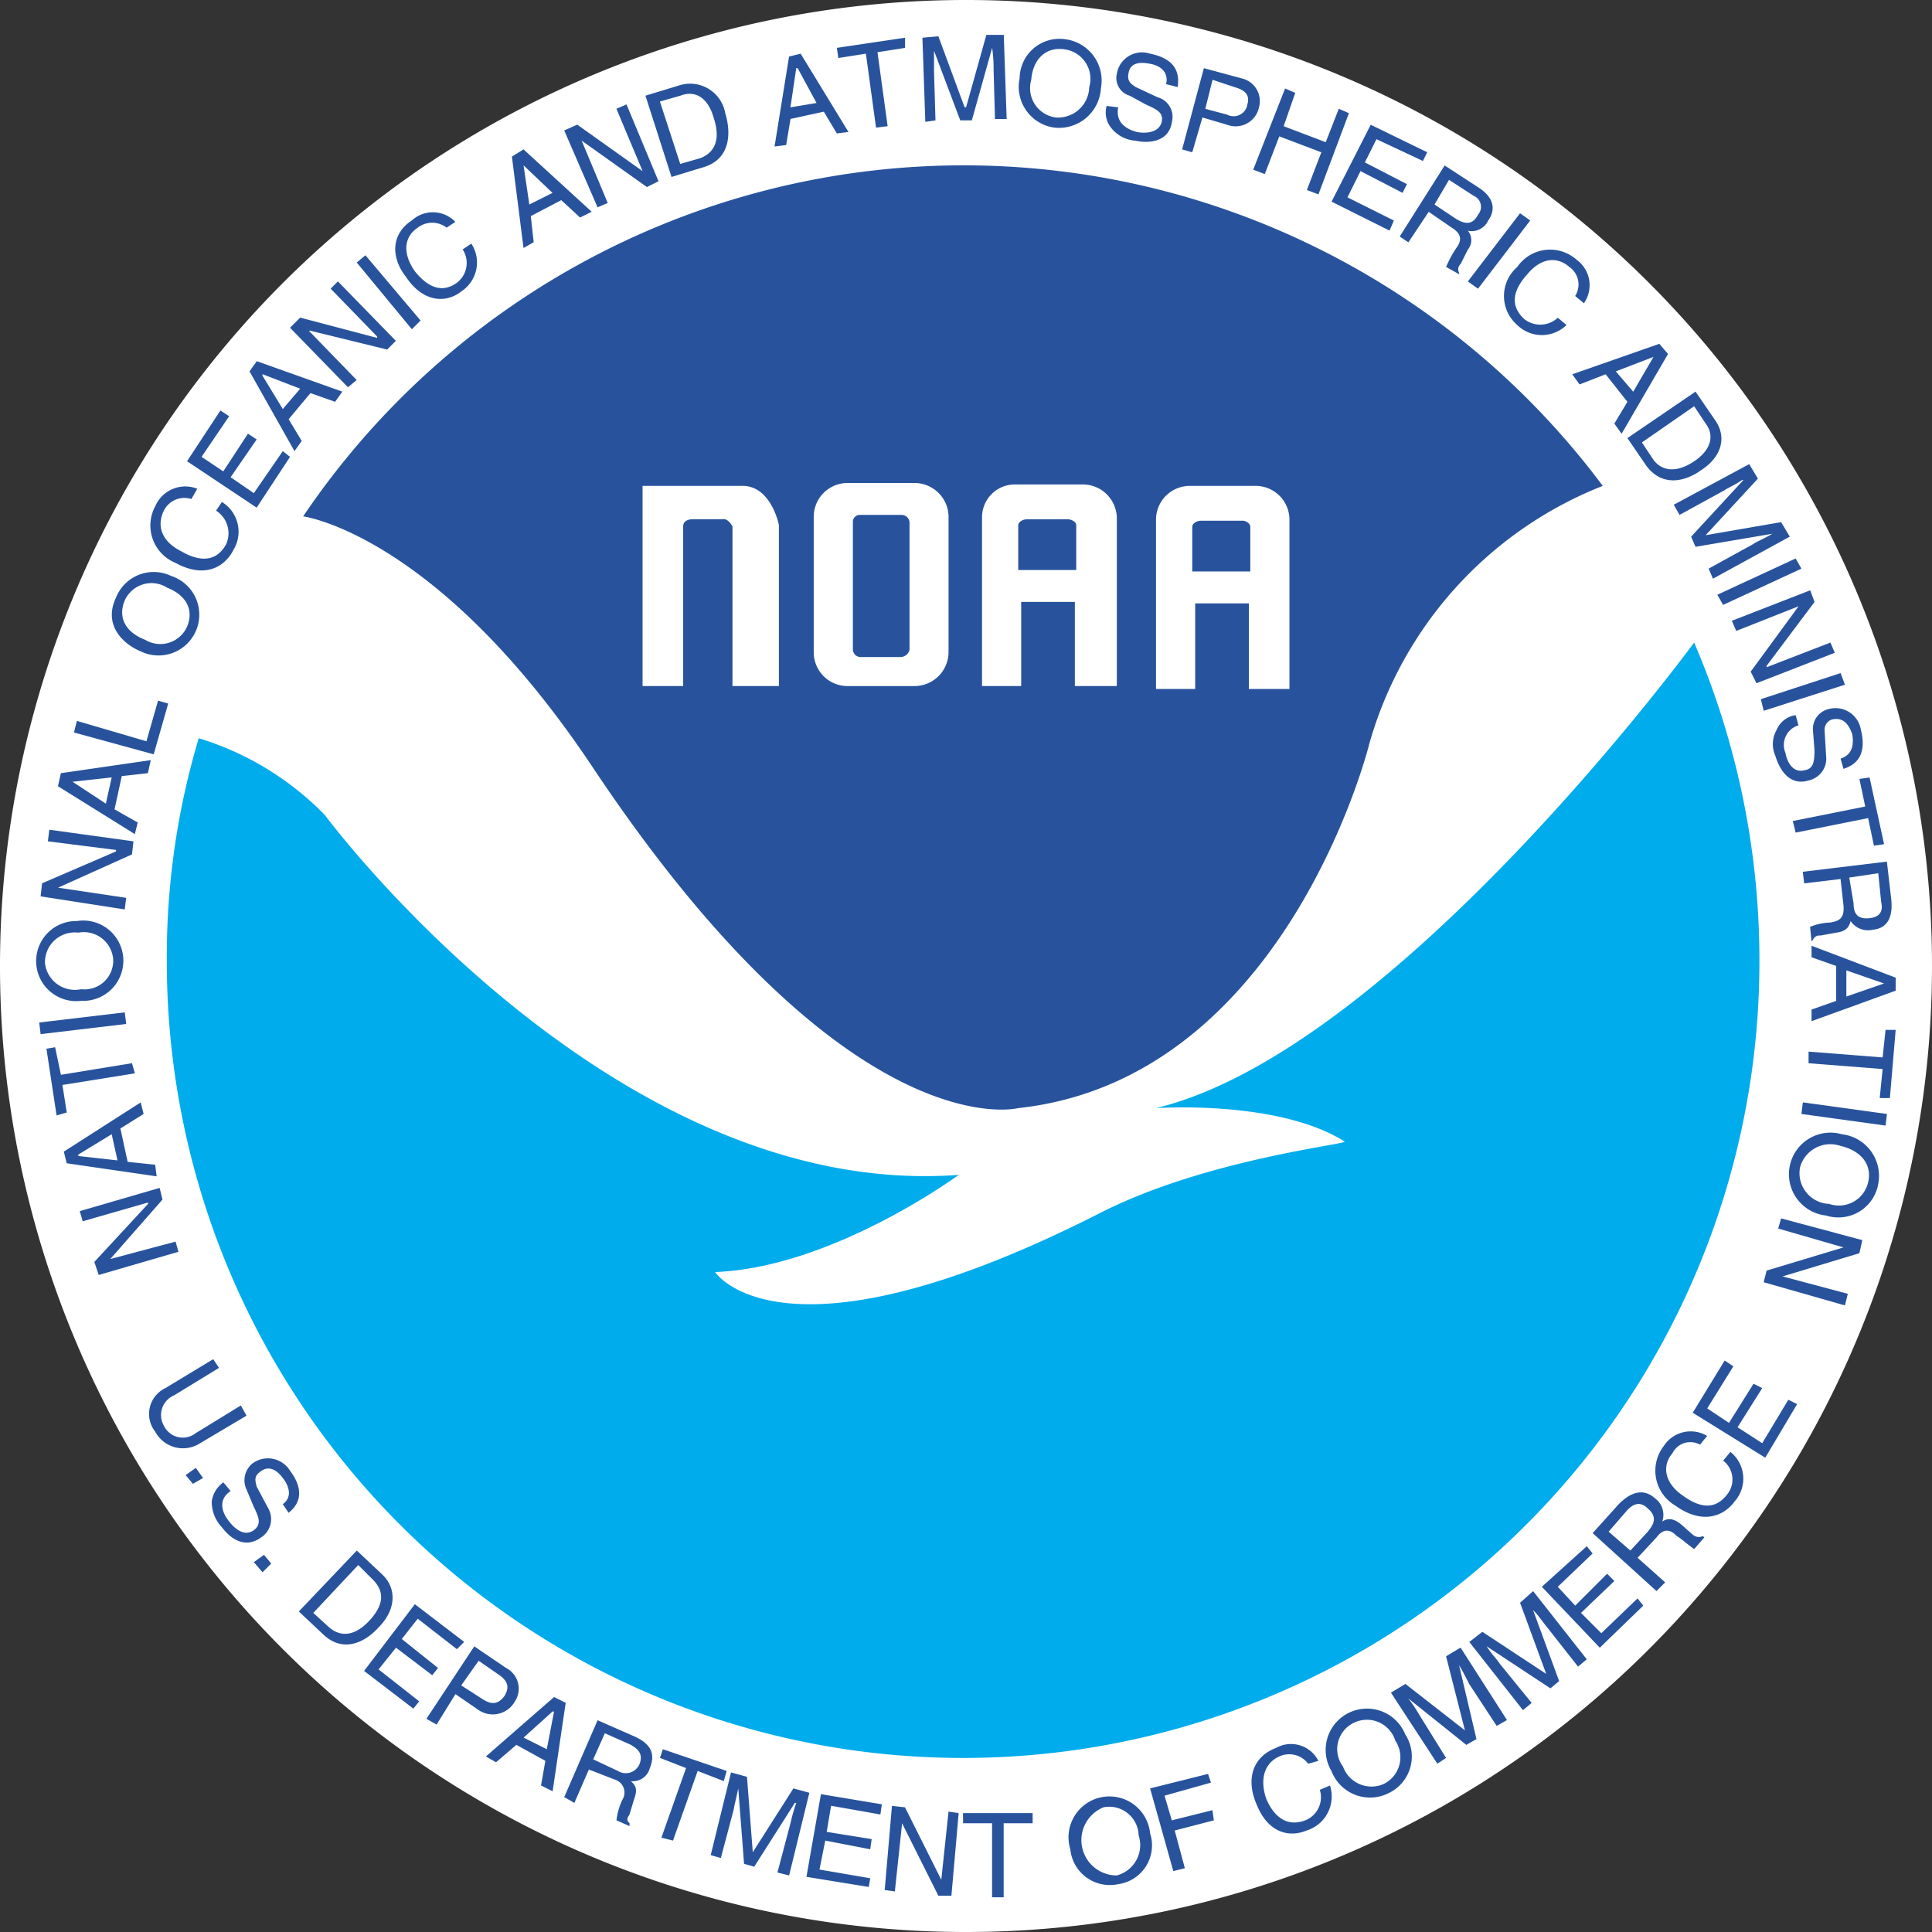
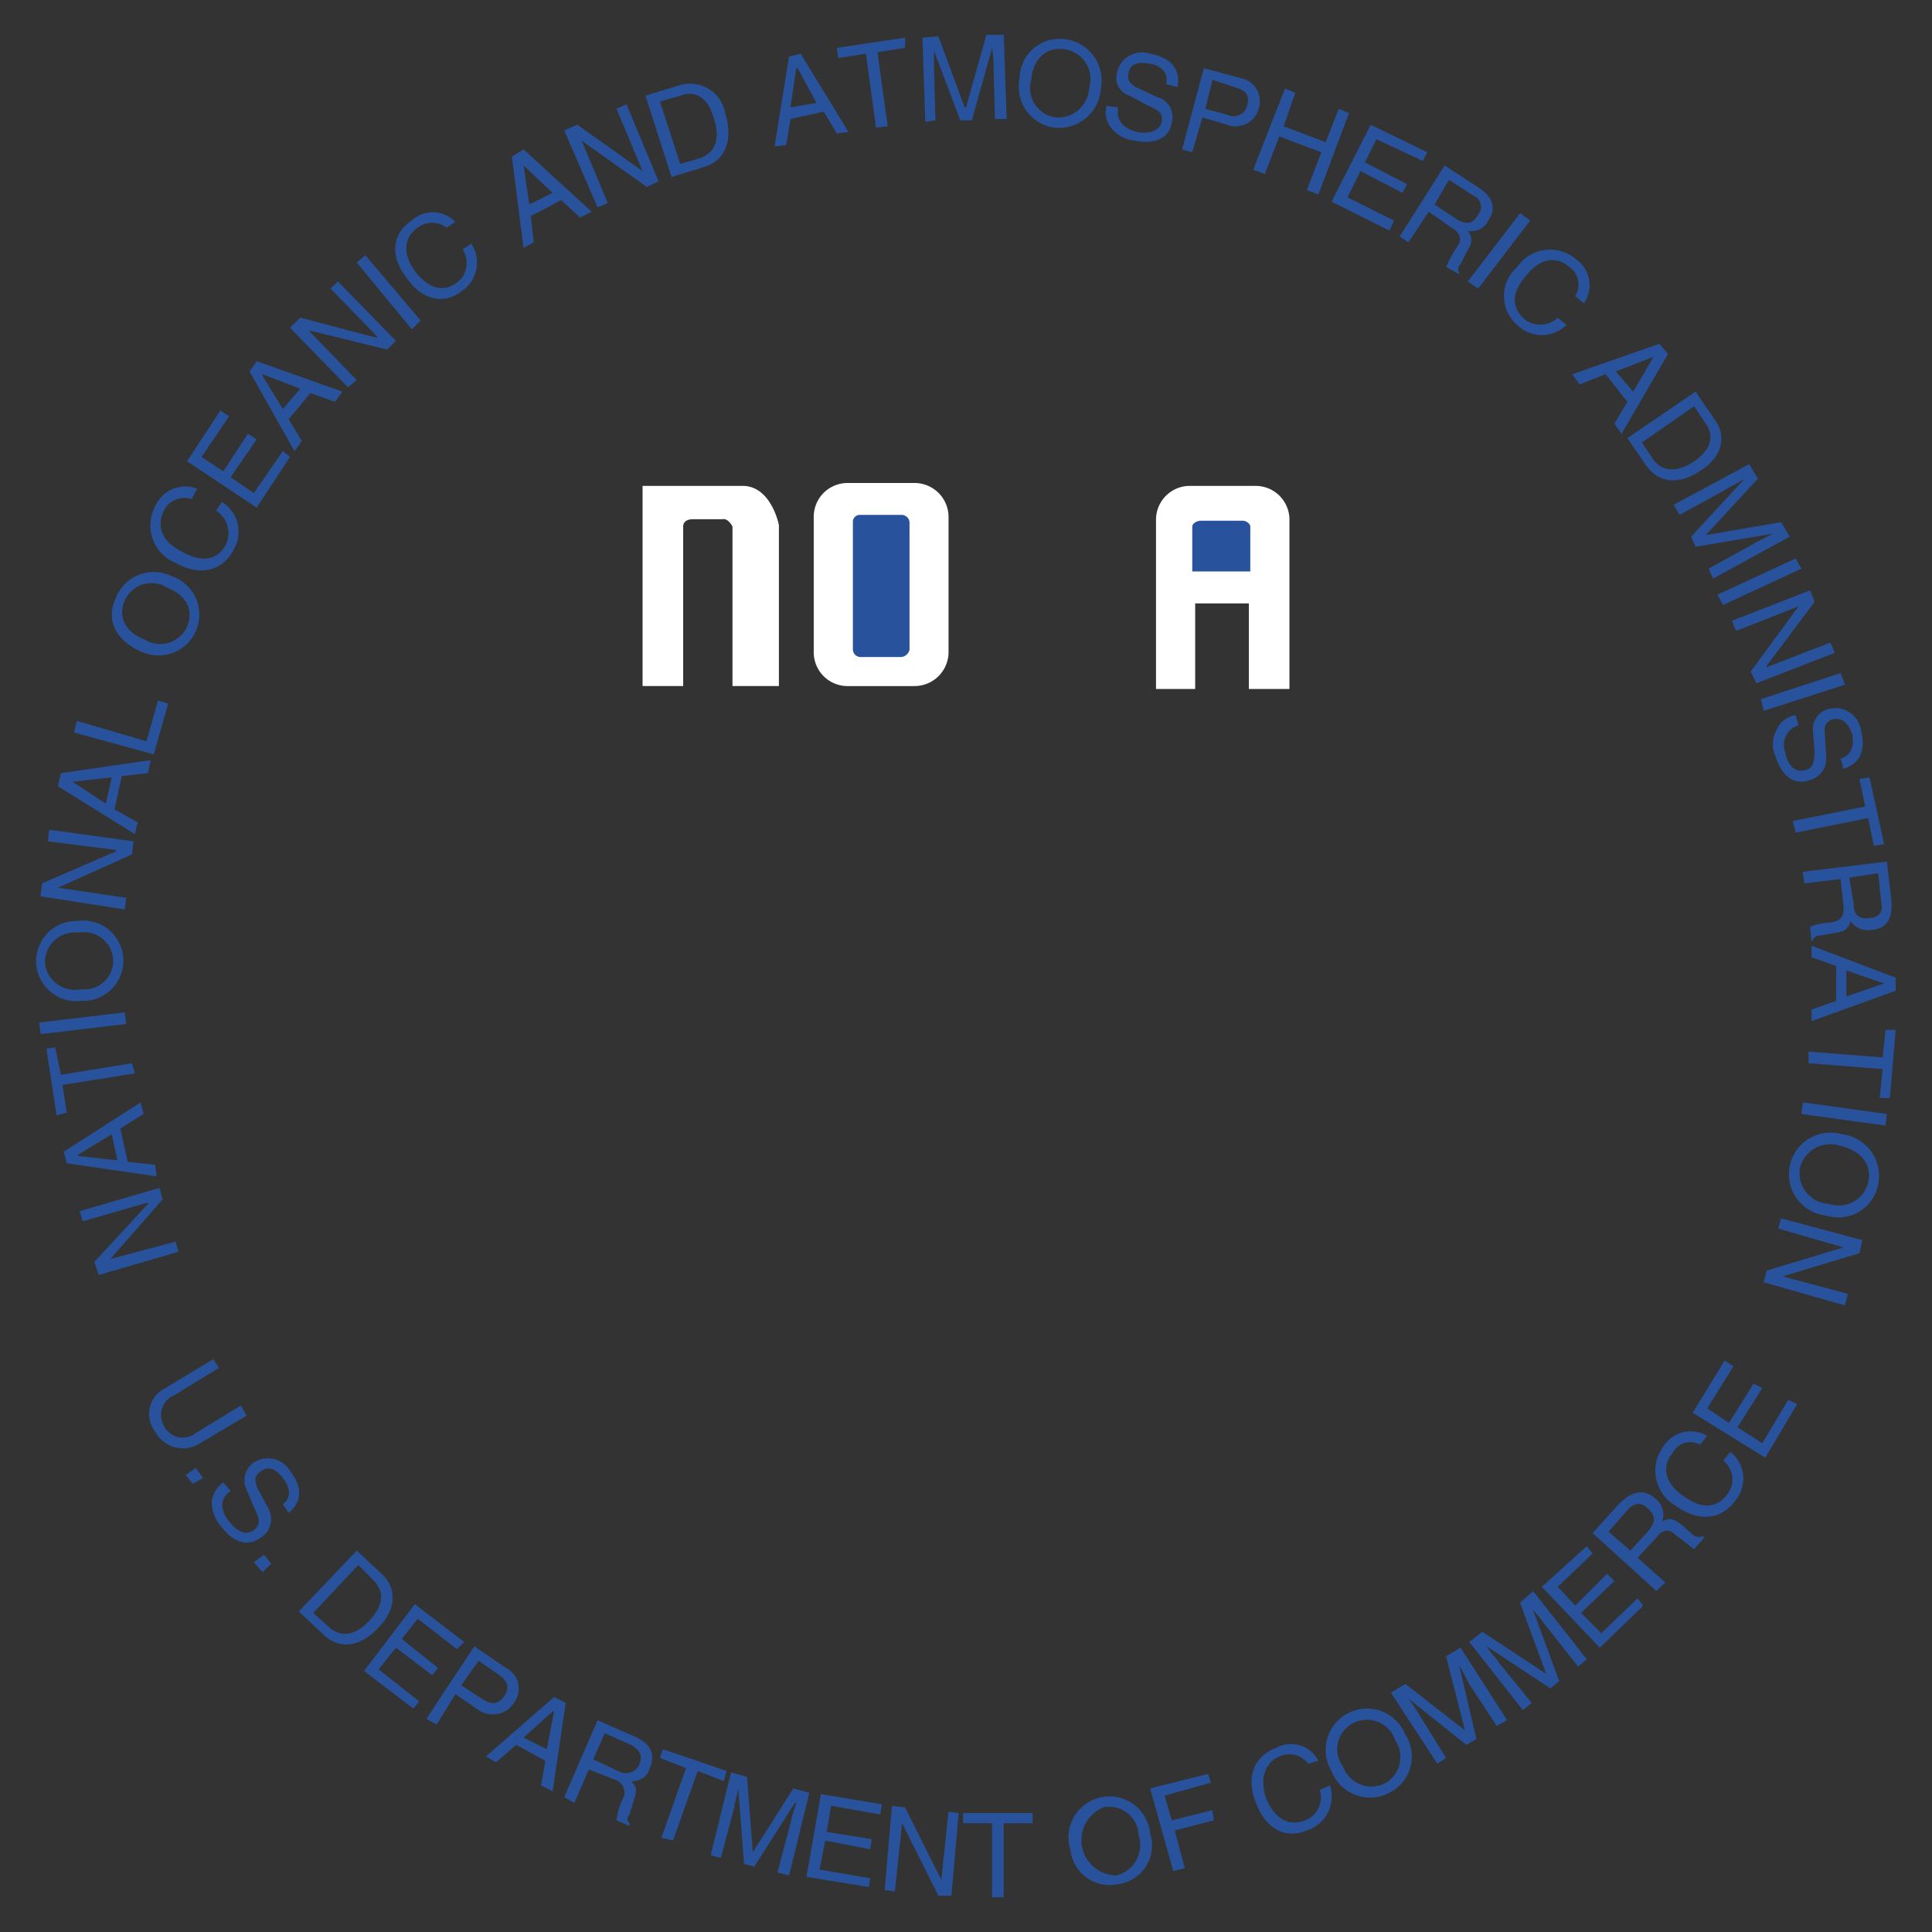
<svg xmlns="http://www.w3.org/2000/svg" width="120" height="120" viewBox="0 0 120 120">
  <rect x="0" y="0" width="120" height="120" fill="#333333" stroke="none" />
  <g id="noaa" transform="translate(-2.834 -2.835)">
-     <path id="Path_215" data-name="Path 215" d="M2.834,62.835a60,60,0,1,1,60,60,59.98,59.98,0,0,1-60-60Z" fill="#fff" fill-rule="evenodd" />
    <path id="Path_216" data-name="Path 216" d="M9.221,79.9l-.18-.631L14,77.827l.18.722-3.243,3.693,4.054-1.081.18.632-4.955,1.441-.271-.811,3.333-3.6v-.089L9.221,79.9Zm2.162-3.784-2.432-.271v-.09l2.072-1.262Zm.181-1.982,1.441-.9-.18-.72L8.05,75.574l.18.722,5.585.811-.09-.72-1.711-.18-.45-2.072ZM7.6,73.323l-.63-4.144.54-.09L7.87,70.8l4.414-.72.18.63-4.5.722.269,1.711-.631.181Zm4.235-6.4.09.72-5.315.631-.09-.721ZM8.951,61.971a1.831,1.831,0,0,1,2.162,1.621,1.778,1.778,0,0,1-1.982,1.892,1.871,1.871,0,0,1-2.252-1.621A1.85,1.85,0,0,1,8.951,61.971Zm-.09-.721a2.488,2.488,0,1,0,.27,4.956,2.495,2.495,0,1,0-.27-4.956ZM7.059,56.3l.09-.721,5.226.721-.09.811L7.69,59.178l4.234.631-.09.72-5.225-.811.09-.811,4.594-1.982v-.09L7.059,56.3Zm3.6-2.342L8.591,52.6l2.432-.27-.36,1.621Zm.991-1.711,1.621-.18.18-.811-5.585.811-.18.811,4.775,2.973.18-.721L11.2,54.313Zm1.532-2.163.72-2.522.631.18-.9,3.153L8.681,49.539l.18-.721Zm1.261-9.549c1.171.45,1.712,1.351,1.262,2.432a1.82,1.82,0,0,1-2.612.811c-1.171-.451-1.712-1.351-1.261-2.432A1.818,1.818,0,0,1,14.446,40.53Zm.27-.72a2.517,2.517,0,0,0-3.423,1.351c-.811,1.711.45,2.883,1.532,3.333a2.532,2.532,0,1,0,1.892-4.684Zm1.262-4.775a1.42,1.42,0,0,0-1.711.721c-.45.9-.18,1.892,1.081,2.523,1.081.631,2.162.721,2.793-.45a1.663,1.663,0,0,0-.631-2.072l.36-.541a2.164,2.164,0,0,1,.721,2.973c-.541,1.081-1.8,1.8-3.6.811a2.508,2.508,0,0,1-1.261-3.514A2.029,2.029,0,0,1,16.339,34.4l-.361.631ZM22.1,32.421l-2.072,3.153-4.324-2.883,2.072-3.154.541.361-1.712,2.522,1.351.9,1.532-2.342.54.36L18.41,33.683l1.442.991,1.8-2.612.45.36Zm-.45-2.973-1.261-2.072v-.09l2.342.9Zm1.711-.991L24.9,29l.45-.631-5.315-1.892-.451.631,2.793,4.955.45-.631-.811-1.351,1.352-1.621Zm1.261-6.486.451-.451,3.6,3.694-.541.541-4.775-1.171h-.09l2.973,3.063-.541.45L22.1,24.4l.631-.631,4.775,1.261v-.09Zm5.586,1.981-.541.541-3.423-4.144.54-.45Zm1.621-5.766a1.464,1.464,0,0,0-1.8,0c-.811.541-.991,1.532-.18,2.7.721.9,1.621,1.441,2.612.721a1.538,1.538,0,0,0,.36-2.072l.541-.36a2.141,2.141,0,0,1-.631,2.973c-.9.721-2.342.721-3.423-.9-.991-1.261-.9-2.7.36-3.514a1.932,1.932,0,0,1,2.7.09l-.541.36Zm5.135-1.441-.36-2.432,1.8,1.711-1.441.721Zm1.982-.271,1.171,1.081.72-.36-4.234-3.874-.721.451.721,5.676.631-.36-.18-1.621,1.892-.992ZM42.374,10.8,43,10.53,44.987,15.3l-.721.36-4.054-2.883,1.621,3.874-.631.27-2.072-4.775.811-.36L44,14.674,42.374,10.8Zm2.7-.45,1.262-.36c.9-.36,1.711.09,2.072,1.351.45,1.351.09,2.162-.811,2.523l-1.261.36Zm.721,4.684L47.87,14.4c1.621-.541,1.621-2.162,1.261-3.333a2.215,2.215,0,0,0-2.883-1.712l-2.072.631Zm7.387-4.324.36-2.432h.09l1.171,2.162-1.622.27Zm2.072.27.811,1.351.721-.09L53.816,7.377l-.721.18-.9,5.585.721-.09.27-1.621Zm.811-3.964L60.3,6.386v.631l-1.712.27.631,4.594-.721.09-.63-4.594-1.712.27-.09-.631Zm9.821,4.414L65.8,8.368a8.877,8.877,0,0,0-.09-1.351l-1.261,4.5h-.721L62.1,7.2V8.458l.09,3.063-.631.09-.18-5.225.991-.09L64,10.71h.09l1.261-4.5h1.081l.18,5.225h-.72Zm5.855-1.982a1.939,1.939,0,0,1-2.072,1.892A1.836,1.836,0,0,1,68.14,9c.09-1.262.9-2.072,2.072-1.892a1.85,1.85,0,0,1,1.531,2.342Zm.722.09a2.586,2.586,0,0,0-2.253-3.063,2.476,2.476,0,0,0-2.793,2.432,2.557,2.557,0,0,0,2.162,3.063A2.61,2.61,0,0,0,72.465,9.538Zm4.054-.27c.179-.811-.451-1.171-.991-1.261-.451-.09-1.262-.18-1.351.631-.09.451.18.631.45.811l1.351.631a1.263,1.263,0,0,1,.9,1.532c-.18,1.261-1.441,1.351-2.253,1.171a2.1,2.1,0,0,1-1.531-.811,1.514,1.514,0,0,1-.271-1.351l.72.09c-.179.9.451,1.351,1.171,1.532.451.09,1.351.09,1.532-.631.09-.541-.18-.721-.991-1.081l-.991-.541a1.144,1.144,0,0,1-.811-1.351,1.587,1.587,0,0,1,2.072-1.261c1.8.36,1.8,1.441,1.711,2.072l-.719-.18ZM79.4,9l1.351.45c.63.18.991.45.811,1.081a.866.866,0,0,1-1.262.631l-1.351-.36L79.4,9ZM78.77,11.34l1.532.451a1.483,1.483,0,0,0,1.982-1.081,1.446,1.446,0,0,0-1.081-1.8L78.86,8.277l-1.35,5.045.63.18.63-2.163Zm8.469-.54.631.271-1.893,5.045-.72-.271.9-2.342-2.612-.991-.9,2.342-.721-.27,1.981-5.045.632.271-.72,2.072,2.612.992.811-2.072Zm3.153,7.567-3.6-1.8,2.432-4.775L92.735,13.5l-.271.54-2.883-1.351-.72,1.441,2.612,1.351-.271.541-2.612-1.351L87.78,16.3l2.883,1.441Zm3.694-3.153,1.531.991a.74.74,0,0,1,.271,1.171c-.36.721-.9.541-1.351.27l-1.35-.9ZM92.825,17.2l1.442.991c.72.45.54.9.269,1.262a6.837,6.837,0,0,0-.63,1.171l.811.451v-.09a.423.423,0,0,1,.09-.54l.45-.9a.912.912,0,0,0,0-1.171,1.126,1.126,0,0,0,1.262-.631c.631-.9.09-1.621-.63-2.072l-2.072-1.351-2.793,4.414.54.36,1.26-1.892Zm3.063,4.775-.631-.451L98.5,17.287l.632.45Zm6.036.45a1.33,1.33,0,0,0-.36-1.8c-.72-.63-1.711-.63-2.612.451-.811.9-1.171,1.892-.18,2.793a1.6,1.6,0,0,0,2.072-.09l.541.45a2.186,2.186,0,0,1-3.063,0,2.384,2.384,0,0,1,0-3.6,2.473,2.473,0,0,1,3.693-.45,1.952,1.952,0,0,1,.451,2.7l-.542-.45Zm2.523,4.685,2.341-.9-1.26,2.162Zm.72,1.892-.811,1.351.45.631,2.884-4.955-.541-.631-5.406,1.892.451.631,1.621-.631Zm4.144.271.72,1.081c.541.72.36,1.621-.72,2.342s-1.982.631-2.523-.09l-.72-1.081,3.244-2.251Zm-4.144,1.981,1.171,1.711c.991,1.351,2.433.991,3.424.27,1.26-.811,1.621-2.072.811-3.153L109.4,28.367Zm5.045,8.108L113,37.827c.09-.09.722-.36,1.171-.631l-4.774.811-.271-.631,3.244-3.514h-.09c-.36.27-.991.541-1.081.631l-2.793,1.532-.36-.631,4.686-2.523.54.9-3.244,3.514,4.686-.811.54.9-4.774,2.612-.271-.631Zm.9,2.253-.359-.631,4.864-2.252.36.631Zm6.667,2.342.271.631-4.866,1.892-.36-.72L115.8,41.7l-3.875,1.532-.269-.631,4.864-1.892.271.721-2.973,3.964v.09l3.964-1.531Zm-4.144,4.234-.18-.721,4.954-1.621.271.721-5.045,1.621Zm4.774,2.973c.811-.27.811-.991.722-1.532-.18-.451-.451-1.081-1.262-.9a.675.675,0,0,0-.451.721l.09,1.532a1.385,1.385,0,0,1-1.081,1.532c-1.171.36-1.8-.631-2.072-1.532a1.773,1.773,0,0,1,.09-1.621,1.491,1.491,0,0,1,1.171-.9l.18.631a1.267,1.267,0,0,0-.811,1.711c.089.541.45,1.262,1.17,1.081.541-.09.631-.45.631-1.261l-.09-1.171a1.264,1.264,0,0,1,.9-1.351,1.6,1.6,0,0,1,2.072,1.262c.451,1.8-.54,2.253-1.081,2.432Zm1.8,1.171.9,4.144-.631.09-.36-1.712-4.5.9-.18-.72,4.5-.9-.361-1.712Zm.54,5.946.18,1.8c.09.36.09.9-.72.991s-.992-.36-.992-.9l-.269-1.621,1.8-.27Zm-2.343.36.18,1.621c.09.9-.36.991-.811,1.081a3.552,3.552,0,0,0-1.262.27l.09.9.09-.09a.416.416,0,0,1,.45-.27l.991-.18c.722-.09.812-.451.9-.721a1.29,1.29,0,0,0,1.35.541c1.081-.09,1.262-.991,1.171-1.892l-.271-2.342-5.224.631.089.721,2.253-.27Zm.361,5.675,2.342.812-2.342.811Zm-.632,1.893-1.531.54v.72l5.225-1.892v-.811l-5.225-1.982V63.5l1.531.54v2.163Zm3.695,1.8-.36,4.234h-.631l.18-1.8-4.6-.36v-.722l4.6.361.181-1.711Zm-5.855,5.225.09-.72,5.224.72-.089.72Zm1.711,5.585a1.914,1.914,0,0,1-1.8-2.251,1.951,1.951,0,0,1,2.522-1.351c1.171.271,1.982,1.081,1.713,2.253A1.861,1.861,0,0,1,117.69,78.817Zm-.18.722a2.511,2.511,0,0,0,3.244-1.982,2.6,2.6,0,0,0-2.253-3.064,2.581,2.581,0,1,0-.991,5.046Zm1.351,4.864-.18.72-5.045-1.441.18-.722,4.775-1.441-4.054-1.171.18-.632,5.045,1.352-.181.811-4.774,1.442,4.054,1.081ZM19.4,91.972l-2.883,1.711a1.956,1.956,0,0,1-2.793-.72,1.776,1.776,0,0,1,.631-2.7l2.974-1.8.36.541L14.9,90.71a1.328,1.328,0,0,0-.631,1.892,1.3,1.3,0,0,0,1.982.451l2.793-1.713Zm-3.333,4.234-.45-.541.631-.45.451.63-.631.36Zm5.586,1.26c.631-.45.36-1.171,0-1.621-.27-.36-.811-.9-1.442-.36-.36.271-.27.541-.18.9l.721,1.351a1.351,1.351,0,0,1-.45,1.8c-.991.722-1.892.09-2.432-.63a2.284,2.284,0,0,1-.631-1.621,1.759,1.759,0,0,1,.721-1.171l.451.54c-.811.541-.541,1.351-.09,1.892.27.36.9.991,1.532.541.45-.36.36-.72,0-1.442L19.4,96.566a1.352,1.352,0,0,1,.36-1.621,1.613,1.613,0,0,1,2.342.45c1.081,1.442.36,2.253-.09,2.613l-.361-.542ZM20.392,101.7l-.54-.631.63-.451.451.541-.541.54Zm5.946-.45.9.9c.721.72.721,1.531-.18,2.522s-1.8,1.081-2.523.451l-.991-.9,2.793-2.973Zm-3.693,2.883,1.532,1.442c1.261,1.17,2.612.45,3.423-.451,1.081-1.081,1.171-2.433.18-3.333l-1.532-1.441-3.6,3.783Zm7.117,6.036L26.7,107.827l3.153-4.144,3.063,2.342-.451.451-2.432-1.892-.991,1.26,2.252,1.8-.36.45-2.252-1.711-1.081,1.35,2.522,1.983-.36.45Zm4.054-2.973,1.171.811c.54.36.811.722.45,1.351-.45.63-.9.54-1.441.18l-1.262-.811Zm-1.441,2.072,1.441.991a1.57,1.57,0,0,0,2.252-.54,1.442,1.442,0,0,0-.541-2.072L33.545,106.3l-2.973,4.5.631.36,1.172-1.892Zm4.234,2.7,1.8-1.621h.09l-.45,2.342Zm1.351,1.442-.27,1.532.721.36.811-5.494-.721-.36-4.235,3.693.631.36,1.261-1.081Zm3.694-1.711,1.621.72c.27.18.811.451.541,1.171a.926.926,0,0,1-1.351.45l-1.532-.72.721-1.621Zm-.991,2.252,1.621.63a.84.84,0,0,1,.451,1.262,4.2,4.2,0,0,0-.36,1.262l.811.36v-.18c-.18-.179-.18-.269,0-.54l.27-.9c.27-.722.09-.9-.18-1.171a1.09,1.09,0,0,0,1.171-.811c.45-1.081-.18-1.622-.991-1.983l-2.253-.99-2.072,4.774.631.36.9-2.072Zm4.594-1.261,3.964,1.35-.18.631-1.621-.631-1.532,4.324-.721-.18,1.532-4.323-1.621-.632.18-.539Zm7.117,7.657.811-3.063a10.672,10.672,0,0,1,.36-1.26h-.09l-2.523,3.964-.631-.18-.36-4.686c-.09.451-.27,1.171-.27,1.262l-.811,3.063-.631-.18,1.262-5.135.991.271.36,4.686,2.523-3.965.991.271L53.1,120.53l-.722-.181Zm5.675.9-3.873-.631.9-5.135,3.783.631-.09.631-3.063-.541-.271,1.622,2.793.45-.09.631-2.793-.541-.36,1.8,3.153.54-.09.541ZM63,116.566l.631.09-.451,5.135h-.811l-2.252-4.5-.45,4.234-.631-.09.451-5.226.811.09,2.253,4.5.45-4.234Zm.9.09h4.325v.631h-1.8v4.6h-.72v-4.6h-1.8Zm10.9,1.352a1.952,1.952,0,0,1-1.35,2.522,2.195,2.195,0,0,1-.812-4.235A1.828,1.828,0,0,1,74.807,118.008Zm.722-.09a2.54,2.54,0,1,0-4.956.991,2.464,2.464,0,0,0,2.973,2.162,2.43,2.43,0,0,0,1.983-3.153Zm2.162,2.162-.722.179-1.441-5.135,3.6-.9.18.541-2.883.811.45,1.532,2.523-.631.09.631-2.432.631.631,2.342Zm7.657-6.487a1.472,1.472,0,0,0-1.8-.451c-.811.36-1.262,1.262-.811,2.613.45,1.081,1.26,1.8,2.432,1.351a1.542,1.542,0,0,0,.9-1.893l.631-.269a2.212,2.212,0,0,1-1.442,2.793c-1.081.45-2.432.18-3.153-1.711-.63-1.532-.18-2.884,1.262-3.424a1.9,1.9,0,0,1,2.612.811l-.629.18Zm5.406-1.442a1.849,1.849,0,0,1-.72,2.7,1.88,1.88,0,0,1-2.523-1.081,1.811,1.811,0,0,1,.63-2.7,1.846,1.846,0,0,1,2.614,1.081Zm.631-.36a2.566,2.566,0,1,0-4.594,2.251,2.565,2.565,0,0,0,3.6,1.351A2.515,2.515,0,0,0,91.383,111.791Zm5.676-.541-1.713-2.612c-.09-.18-.36-.722-.63-1.171l1.081,4.594-.63.36-3.6-2.883a10.635,10.635,0,0,1,.72,1.081l1.622,2.612-.541.36-2.883-4.415.9-.54,3.695,2.883-1.171-4.6.9-.54,2.883,4.5-.631.36Zm5.045-3.693-1.982-2.523c-.09-.09-.451-.63-.811-.991l1.621,4.415-.54.45L96.427,106.3c.271.45.722.9.812,1.081l1.982,2.433-.541.45-3.333-4.235.812-.63,3.964,2.612L98.5,103.593l.812-.722,3.332,4.235-.54.451Zm4.054-3.785-2.7,2.614-3.6-3.785,2.792-2.521.361.451-2.162,2.07,1.081,1.171,1.982-1.981.451.451-2.072,1.981,1.261,1.262,2.251-2.162ZM104,99.179l1.171-1.351c.271-.271.72-.63,1.262-.09.63.541.36.991,0,1.442l-1.081,1.171Zm1.8,1.621,1.171-1.262c.541-.72.991-.36,1.262-.089.18.089.811.63,1.081.811l.63-.722-.089-.089a.558.558,0,0,1-.631-.09l-.72-.631c-.541-.45-.9-.36-1.171-.18a1.279,1.279,0,0,0-.451-1.441c-.811-.722-1.621-.271-2.251.36l-1.622,1.8,3.964,3.6.541-.54L105.8,100.8Zm3.875-7.027a1.236,1.236,0,0,0-1.713.54c-.63.722-.54,1.8.631,2.613.991.72,1.982.991,2.793-.09a1.479,1.479,0,0,0-.271-2.072l.451-.54a2.124,2.124,0,0,1,.271,3.063c-.722.991-2.072,1.441-3.695.269a2.509,2.509,0,0,1-.72-3.693,1.988,1.988,0,0,1,2.7-.63Zm6.036-2.523-1.981,3.333-4.505-2.792,1.982-3.244.541.361-1.623,2.612,1.352.9L113,89.99l.541.269-1.532,2.433,1.532.991,1.621-2.7.541.269Z" transform="translate(-1.252 -1.208)" fill="#28539c" fill-rule="evenodd" />
-     <path id="Path_217" data-name="Path 217" d="M113.852,65.057a49.979,49.979,0,0,1,4.054,19.82,49.459,49.459,0,1,1-98.919,0A47.4,47.4,0,0,1,20.969,71a18.409,18.409,0,0,1,7.838,4.775S46.554,99.742,68.176,98.12c0,0-7.838,5.766-15.135,6.036,0,0,4.144,6.4,23.964-3.693,6.576-3.333,15.315-4.235,15.135-4.415C88,93.436,80.428,93.976,80.428,93.976,95.293,90.372,113.852,65.057,113.852,65.057Z" transform="translate(-5.792 -22.312)" fill="#00acec" fill-rule="evenodd" />
-     <path id="Path_218" data-name="Path 218" d="M32.19,40.649a49.513,49.513,0,0,1,80.721-1.892A24.327,24.327,0,0,0,98.406,54.793S93.271,75.6,76.6,77.405c0,0-10.54,2.7-26.486-21.261C40.478,41.729,32.19,40.649,32.19,40.649Z" transform="translate(-10.527 -5.742)" fill="#28539c" fill-rule="evenodd" />
    <path id="Path_219" data-name="Path 219" d="M70.642,52.309v9.91h2.883v-10s-.45-2.342-2.162-2.432H65.057V62.219h2.522v-9.91c0-.451.541-.451.541-.451h1.892C70.372,51.769,70.642,52.309,70.642,52.309ZM81.9,62.219a2.115,2.115,0,0,0,2.162-2.072V51.679A2.115,2.115,0,0,0,81.9,49.607H77.76a2.1,2.1,0,0,0-2.072,2.072v8.469a2.1,2.1,0,0,0,2.072,2.072H81.9Z" transform="translate(-22.312 -16.772)" fill="#fff" fill-rule="evenodd" />
    <path id="Path_220" data-name="Path 220" d="M88.4,61.525a.584.584,0,0,0,.541-.45V53.147a.5.5,0,0,0-.541-.45H85.873a.426.426,0,0,0-.45.45v7.928a.482.482,0,0,0,.45.45Z" transform="translate(-29.615 -17.88)" fill="#28539c" fill-rule="evenodd" />
-     <path id="Path_221" data-name="Path 221" d="M106.3,62.269V51.819a2.116,2.116,0,0,0-2.162-2.072H100a2.039,2.039,0,0,0-2.072,2.072v10.45h2.432V57.044h3.333v5.225Z" transform="translate(-34.098 -16.822)" fill="#fff" fill-rule="evenodd" />
-     <path id="Path_222" data-name="Path 222" d="M105.038,56.271V53.478c0-.18-.271-.36-.54-.36h-2.523c-.271,0-.541.18-.541.36v2.793Z" transform="translate(-35.356 -18.031)" fill="#28539c" fill-rule="evenodd" />
    <path id="Path_223" data-name="Path 223" d="M123.066,62.5V51.96a2.1,2.1,0,0,0-2.072-2.072H116.85a2.1,2.1,0,0,0-2.072,2.072V62.5h2.433V57.185h3.333V62.5h2.521Z" transform="translate(-40.142 -16.873)" fill="#fff" fill-rule="evenodd" />
    <path id="Path_224" data-name="Path 224" d="M121.893,56.411V53.618c0-.18-.271-.36-.451-.36h-2.613c-.269,0-.54.18-.54.36v2.793Z" transform="translate(-41.401 -18.081)" fill="#28539c" fill-rule="evenodd" />
  </g>
</svg>